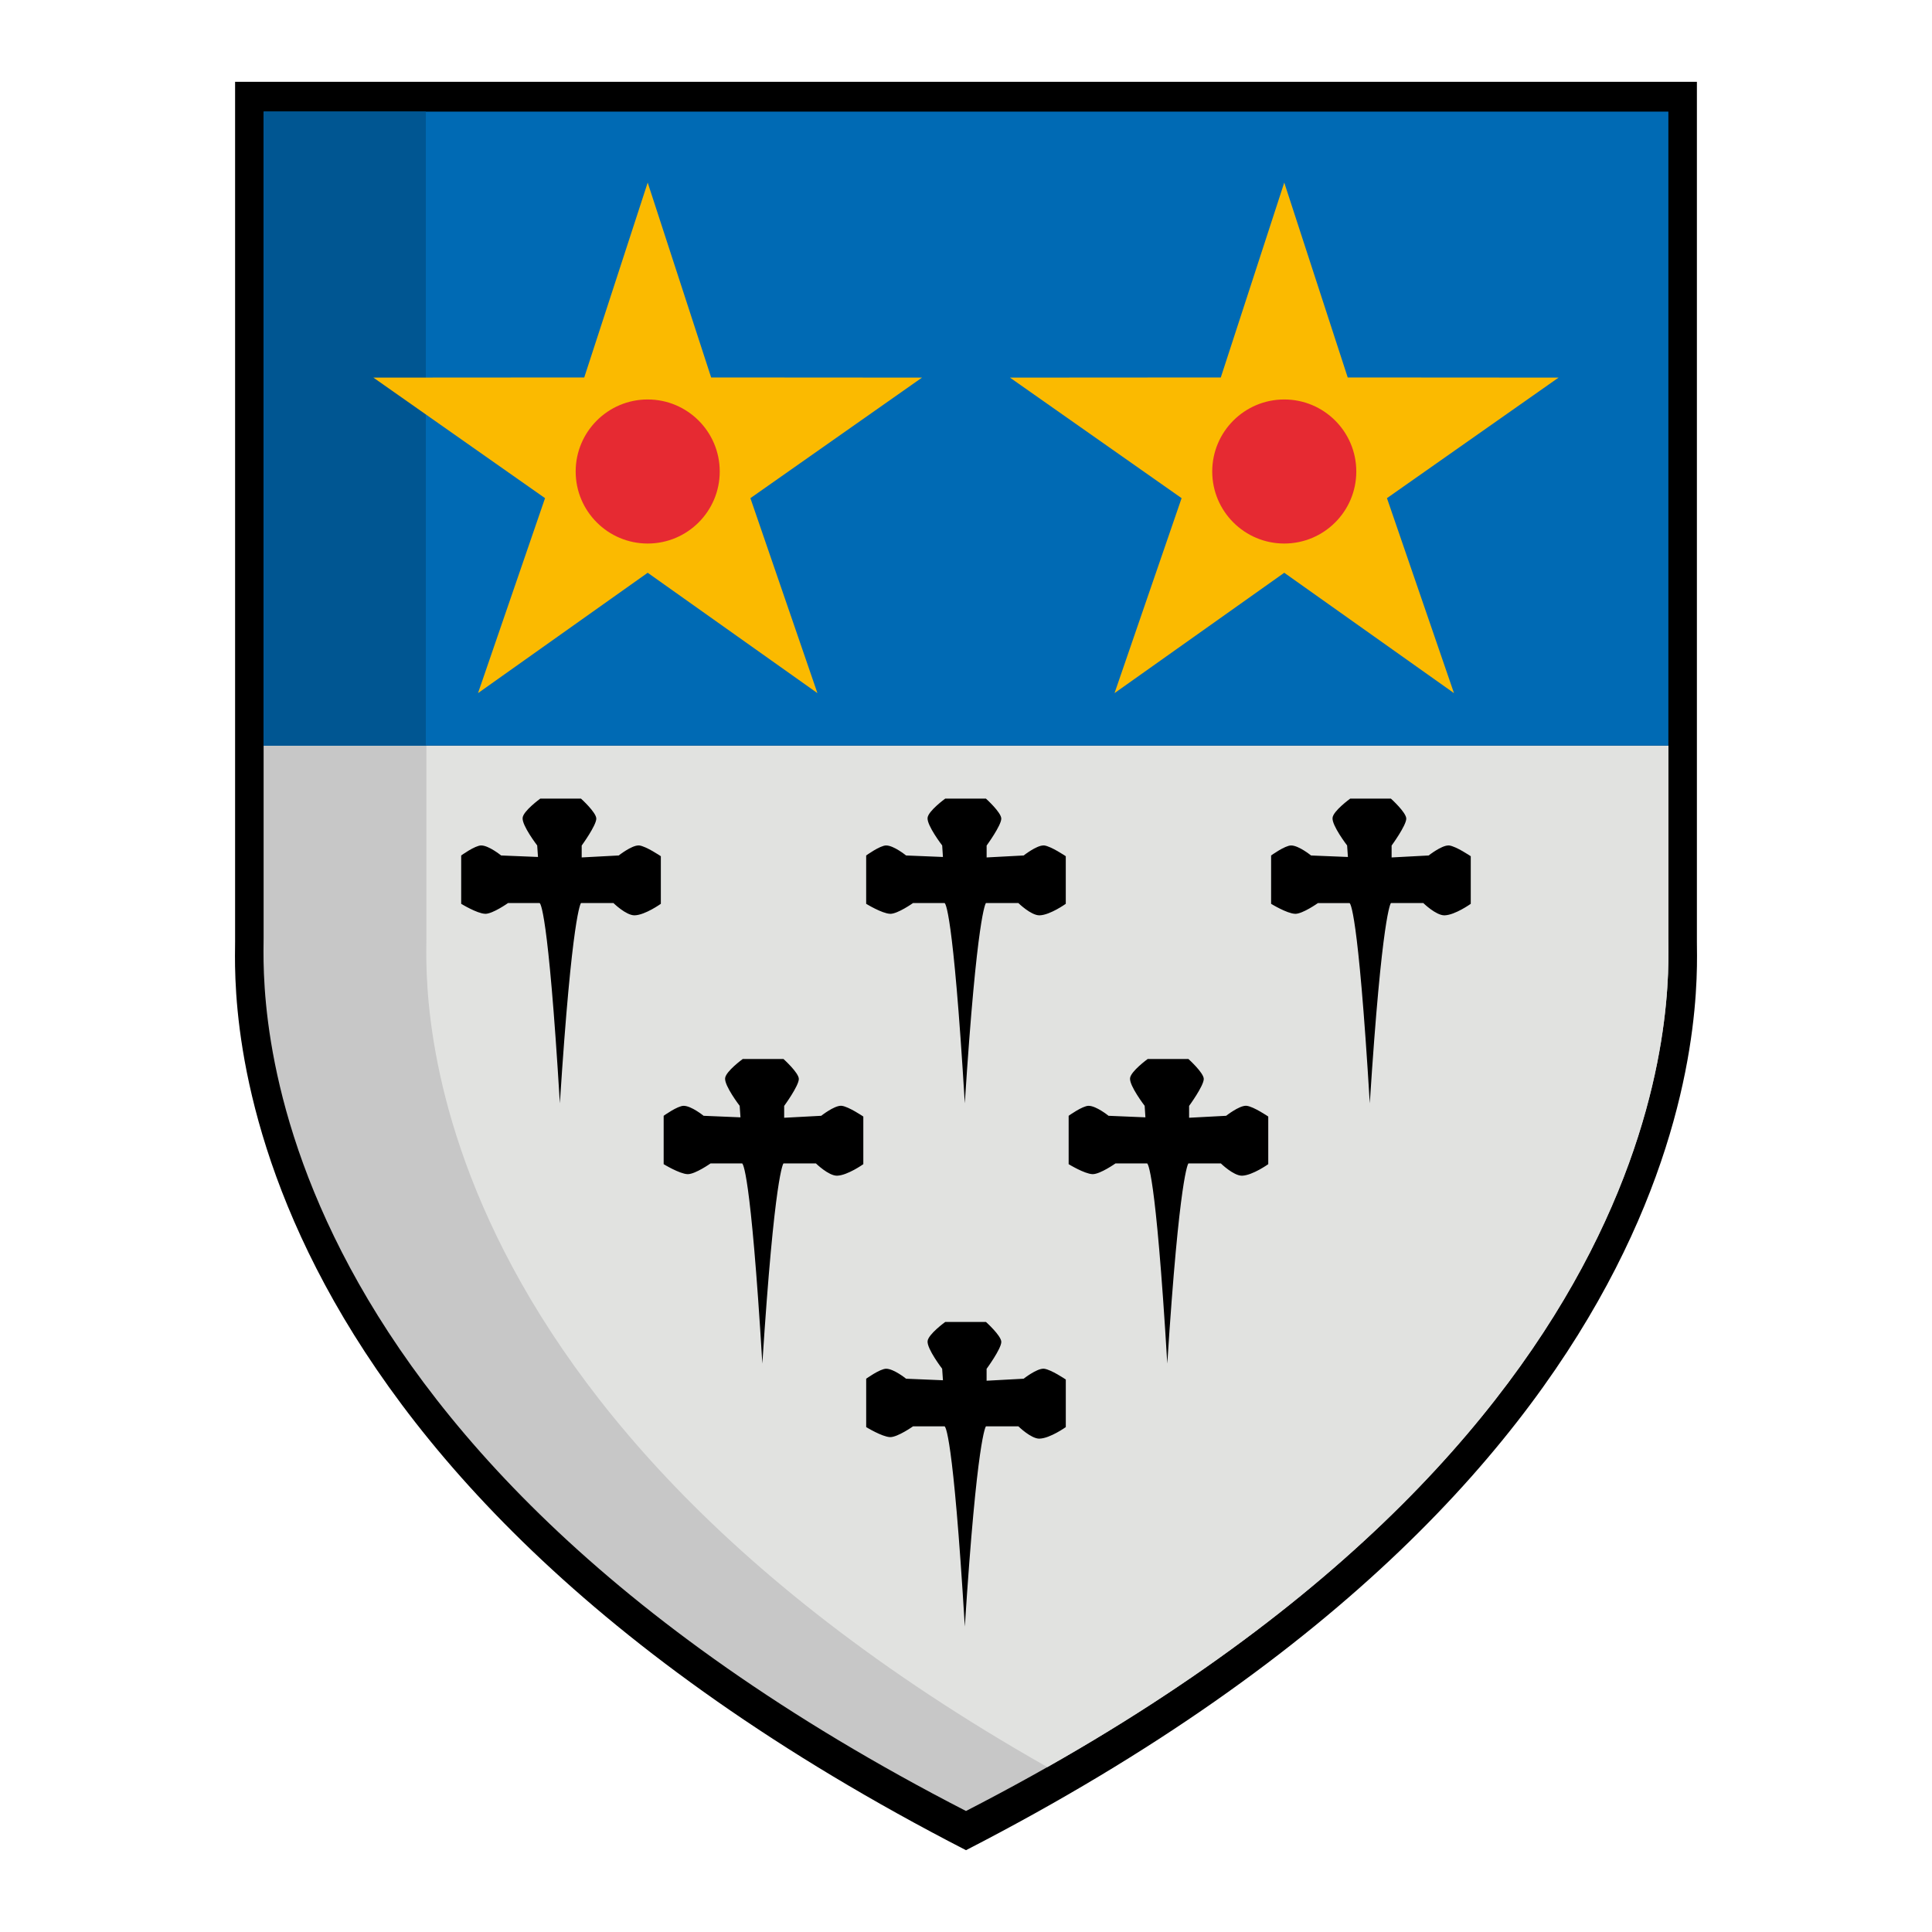
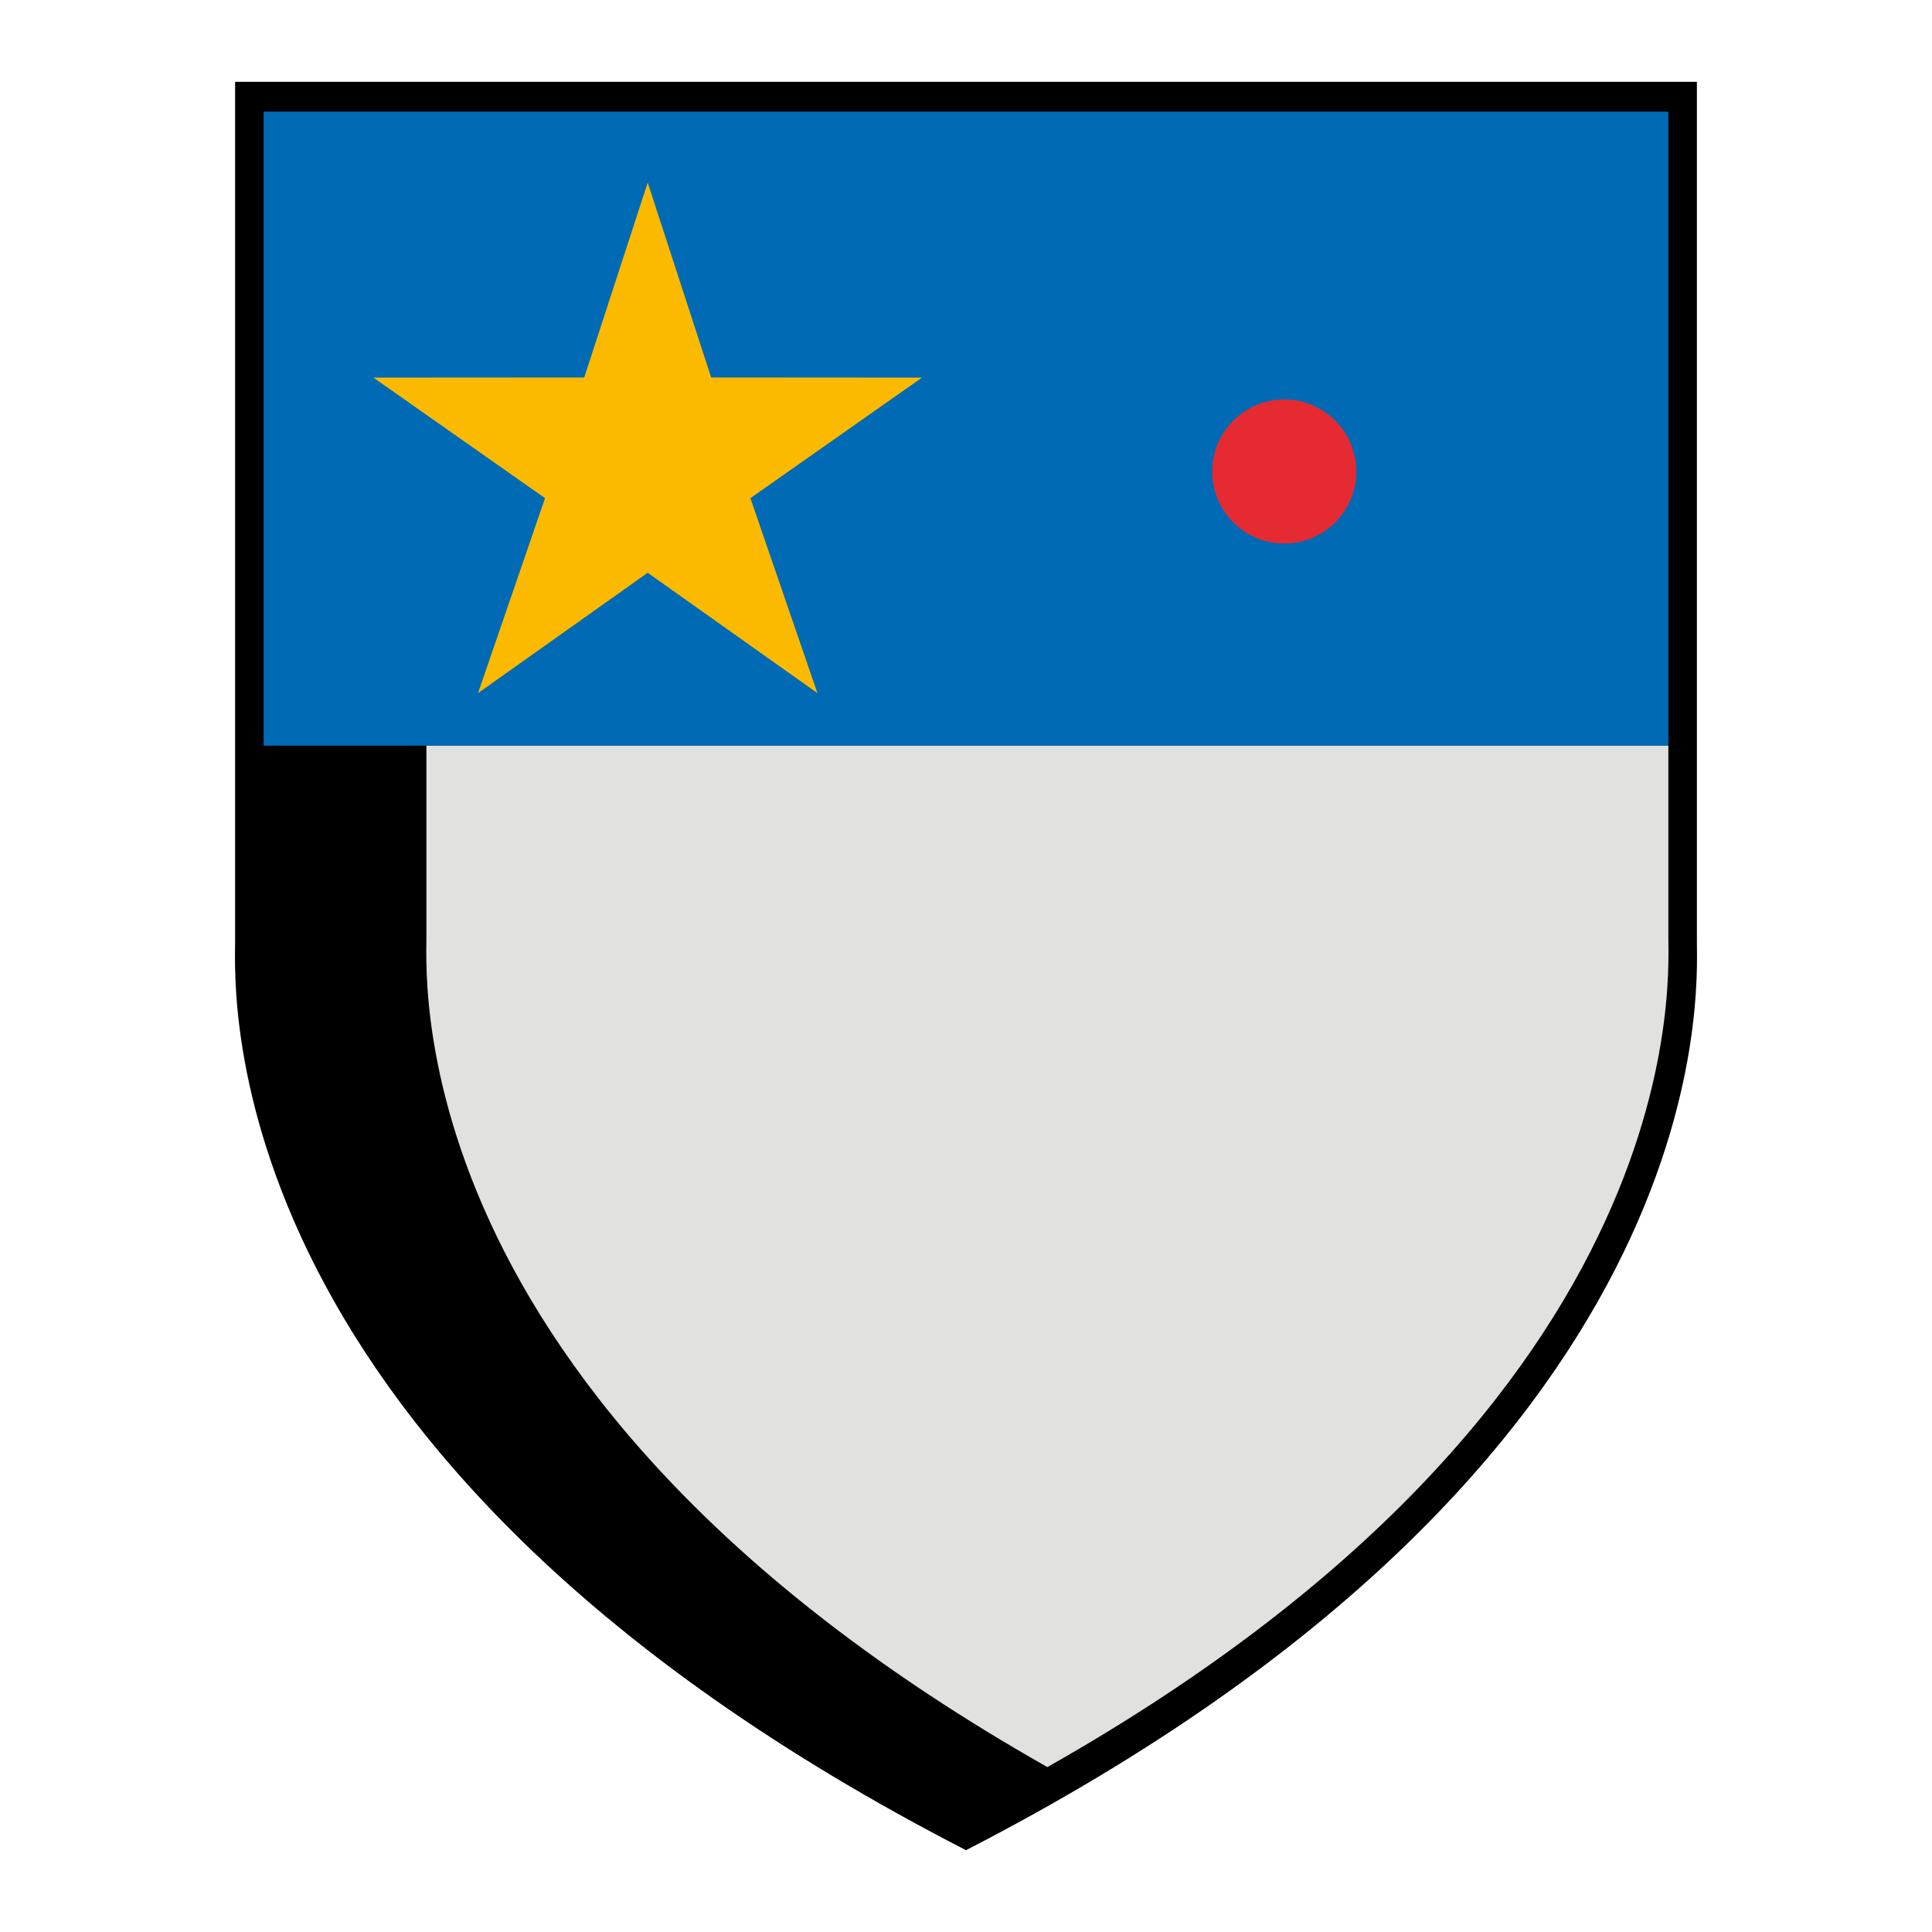
<svg xmlns="http://www.w3.org/2000/svg" width="100%" height="100%" viewBox="0 0 1600 1600" version="1.1" xml:space="preserve" style="fill-rule:evenodd;clip-rule:evenodd;stroke-linejoin:round;stroke-miterlimit:2;">
  <rect id="Artboard3" x="0" y="0" width="1600" height="1600" style="fill:none;" />
  <g>
    <path d="M1405.3,67.75l-0,712.159c-0,41.346 22.069,429.637 -605.302,752.341c-627.371,-322.704 -605.302,-710.995 -605.302,-752.341l0,-712.159l1210.6,0Z" />
    <g>
      <g>
-         <path d="M799.992,1499.79c-602.897,-310.136 -581.681,-683.262 -581.681,-723.018l0,-159.296l1163.36,-0l-0,159.296c-0,39.756 21.216,412.882 -581.681,723.018" style="fill:#c7c7c7;fill-rule:nonzero;" />
        <clipPath id="_clip1">
          <path d="M799.992,1499.79c-602.897,-310.136 -581.681,-683.262 -581.681,-723.018l0,-159.296l1163.36,-0l-0,159.296c-0,39.756 21.216,412.882 -581.681,723.018" clip-rule="nonzero" />
        </clipPath>
        <g clip-path="url(#_clip1)">
          <path d="M934.805,1499.79c-602.897,-310.136 -581.681,-683.262 -581.681,-723.018l0,-159.296l1163.36,-0l-0,159.296c-0,39.756 21.216,412.882 -581.681,723.018" style="fill:#e1e2e0;fill-rule:nonzero;" />
        </g>
        <rect x="218.319" y="92.434" width="1163.36" height="525.052" style="fill:#006ab4;fill-rule:nonzero;" />
        <clipPath id="_clip2">
          <rect x="218.319" y="92.434" width="1163.36" height="525.052" clip-rule="nonzero" />
        </clipPath>
        <g clip-path="url(#_clip2)">
-           <rect x="169.86" y="59.347" width="182.796" height="637.7" style="fill:#005692;fill-rule:nonzero;" />
-         </g>
-         <path d="M799.026,1347.09c-9.813,-162.826 -16.329,-165.851 -16.833,-165.851l-26.064,0c-0,0 -12.645,8.921 -18.851,8.921l-0.232,0c-6.672,-0.31 -19.704,-8.3 -19.704,-8.3l0,-40.067c0,0 11.442,-8.261 16.523,-8.261c6.361,-0 16.523,8.261 16.523,8.261l30.525,1.28l-0.659,-9.541c-0,-0 -12.683,-16.523 -12.063,-22.884c0.582,-5.702 14.623,-15.864 14.623,-15.864l33.705,0c0,0 12.722,11.403 12.722,16.523c0,5.702 -12.179,22.302 -12.179,22.302l0,9.852l30.68,-1.668c0,0 10.511,-8.3 16.407,-8.3c0.194,-0 0.388,0.039 0.582,0.039c5.74,0.659 17.919,8.921 17.919,8.921l0,39.407c0,-0 -12.993,9.27 -21.643,9.541c-0.077,0.039 -0.155,0.039 -0.232,0.039c-7.021,-0 -17.377,-10.201 -17.377,-10.201l-26.879,0c0,0 -7.33,7.525 -17.493,165.851m167.674,-217.786c-9.774,-162.787 -16.329,-165.851 -16.794,-165.851c-0.039,0 -0.039,0.039 -0.039,0.039l-26.064,-0c-0,-0 -12.606,8.882 -18.812,8.882l-0.271,-0c-6.672,-0.272 -19.704,-8.262 -19.704,-8.262l0,-40.066c0,0 11.442,-8.261 16.523,-8.261c6.361,-0 16.523,8.261 16.523,8.261l30.525,1.28l-0.62,-9.541c-0,-0 -12.722,-16.524 -12.102,-22.885c0.582,-5.701 14.623,-15.902 14.623,-15.902l33.705,0c0,0 12.722,11.442 12.722,16.523c0,5.74 -12.14,22.341 -12.14,22.341l-0,9.813l30.68,-1.629c-0,0 10.511,-8.3 16.368,-8.3c0.233,-0 0.427,0.039 0.62,0.039c5.741,0.62 17.881,8.882 17.881,8.882l0,39.445c0,0 -12.955,9.232 -21.604,9.542l-0.233,-0c-7.02,-0 -17.415,-10.162 -17.415,-10.162l-26.879,-0c0,-0 -7.331,7.524 -17.493,165.812m-335.347,0c-9.813,-162.787 -16.368,-165.851 -16.834,-165.851l0,0.039l-26.064,-0c-0,-0 -12.606,8.882 -18.812,8.882l-0.271,-0c-6.672,-0.272 -19.743,-8.262 -19.743,-8.262l0,-40.066c0,0 11.442,-8.261 16.562,-8.261c6.361,-0 16.523,8.261 16.523,8.261l30.525,1.28l-0.659,-9.541c-0,-0 -12.683,-16.524 -12.063,-22.885c0.582,-5.701 14.623,-15.902 14.623,-15.902l33.705,0c0,0 12.722,11.442 12.722,16.523c0,5.74 -12.14,22.341 -12.14,22.341l0,9.813l30.68,-1.629c0,0 10.472,-8.3 16.368,-8.3c0.194,-0 0.388,0.039 0.621,0.039c5.701,0.62 17.88,8.882 17.88,8.882l0,39.445c0,0 -12.955,9.232 -21.643,9.542l-0.232,-0c-7.021,-0 -17.377,-10.162 -17.377,-10.162l-26.879,-0c0,-0 -7.33,7.524 -17.492,165.812m503.06,-215.575c-9.813,-162.826 -16.368,-165.851 -16.833,-165.851l-26.104,-0c0,-0 -12.566,8.921 -18.811,8.921c-0.078,-0 -0.155,-0 -0.233,-0.039c-6.71,-0.272 -19.742,-8.262 -19.742,-8.262l-0,-40.027c-0,-0 11.442,-8.301 16.562,-8.301c6.361,0 16.523,8.301 16.523,8.301l30.525,1.241l-0.66,-9.542c0,0 -12.722,-16.523 -12.062,-22.884c0.543,-5.701 14.622,-15.902 14.622,-15.902l33.706,0c-0,0 12.722,11.442 12.722,16.562c-0,5.701 -12.14,22.302 -12.14,22.302l-0,9.852l30.68,-1.629c-0,-0 10.472,-8.301 16.368,-8.301l0.581,0c5.741,0.66 17.92,8.921 17.92,8.921l-0,39.407c-0,0 -12.955,9.27 -21.643,9.542l-0.233,-0c-7.02,-0 -17.415,-10.162 -17.415,-10.162l-26.84,-0c-0,-0 -7.331,7.524 -17.493,165.851m-335.387,-0c-9.813,-162.826 -16.329,-165.851 -16.794,-165.851l-26.103,-0c-0,-0 -12.606,8.921 -18.812,8.921c-0.077,-0 -0.194,-0 -0.271,-0.039c-6.672,-0.272 -19.704,-8.262 -19.704,-8.262l0,-40.027c0,-0 11.442,-8.301 16.523,-8.301c6.361,0 16.523,8.301 16.523,8.301l30.525,1.241l-0.62,-9.542c-0,0 -12.722,-16.523 -12.102,-22.884c0.582,-5.701 14.623,-15.902 14.623,-15.902l33.705,0c0,0 12.722,11.442 12.722,16.562c0,5.701 -12.14,22.302 -12.14,22.302l-0,9.852l30.68,-1.629c0,-0 10.511,-8.301 16.368,-8.301l0.621,0c5.701,0.66 17.88,8.921 17.88,8.921l0,39.407c0,0 -12.955,9.27 -21.643,9.542l-0.232,-0c-7.021,-0 -17.377,-10.162 -17.377,-10.162l-26.879,-0c0,-0 -7.33,7.524 -17.493,165.851m-335.347,-0c-9.813,-162.826 -16.368,-165.851 -16.834,-165.851l-26.103,-0c-0,-0 -12.606,8.921 -18.811,8.921c-0.078,-0 -0.156,-0 -0.272,-0.039c-6.671,-0.272 -19.703,-8.262 -19.703,-8.262l-0,-40.027c-0,-0 11.442,-8.301 16.561,-8.301c6.323,0 16.523,8.301 16.523,8.301l30.525,1.241l-0.659,-9.542c-0,0 -12.722,-16.523 -12.063,-22.884c0.543,-5.701 14.623,-15.902 14.623,-15.902l33.705,0c0,0 12.683,11.442 12.683,16.562c0,5.701 -12.101,22.302 -12.101,22.302l0,9.852l30.68,-1.629c0,-0 10.511,-8.301 16.368,-8.301l0.582,0c5.74,0.66 17.919,8.921 17.919,8.921l0,39.407c0,0 -12.954,9.27 -21.643,9.542l-0.232,-0c-7.021,-0 -17.377,-10.162 -17.377,-10.162l-26.879,-0c0,-0 -7.33,7.524 -17.492,165.851" style="fill-rule:nonzero;" />
+           </g>
        <path d="M763.568,312.714l-174.617,-0.116l-52.556,-161.391l-52.555,161.391l-174.617,0.116l142.153,99.836l-55.504,161.468l140.523,-99.681l140.563,99.681l-55.504,-161.468l142.114,-99.836Z" style="fill:#fbba00;fill-rule:nonzero;" />
-         <path d="M536.399,330.823c-32.929,0 -59.653,26.724 -59.653,59.654c-0,32.93 26.724,59.653 59.653,59.653c32.93,0 59.654,-26.723 59.654,-59.653c-0,-32.93 -26.724,-59.654 -59.654,-59.654" style="fill:#e62a32;fill-rule:nonzero;" />
-         <path d="M1290.74,312.714l-174.617,-0.116l-52.555,-161.391l-52.556,161.391l-174.617,0.116l142.153,99.836l-55.543,161.468l140.563,-99.681l140.562,99.681l-55.504,-161.468l142.114,-99.836Z" style="fill:#fbba00;fill-rule:nonzero;" />
        <path d="M1063.57,330.823c-32.929,0 -59.653,26.724 -59.653,59.654c-0,32.93 26.724,59.653 59.653,59.653c32.93,0 59.654,-26.723 59.654,-59.653c0,-32.93 -26.724,-59.654 -59.654,-59.654" style="fill:#e62a32;fill-rule:nonzero;" />
      </g>
    </g>
  </g>
  <g id="logo" />
</svg>